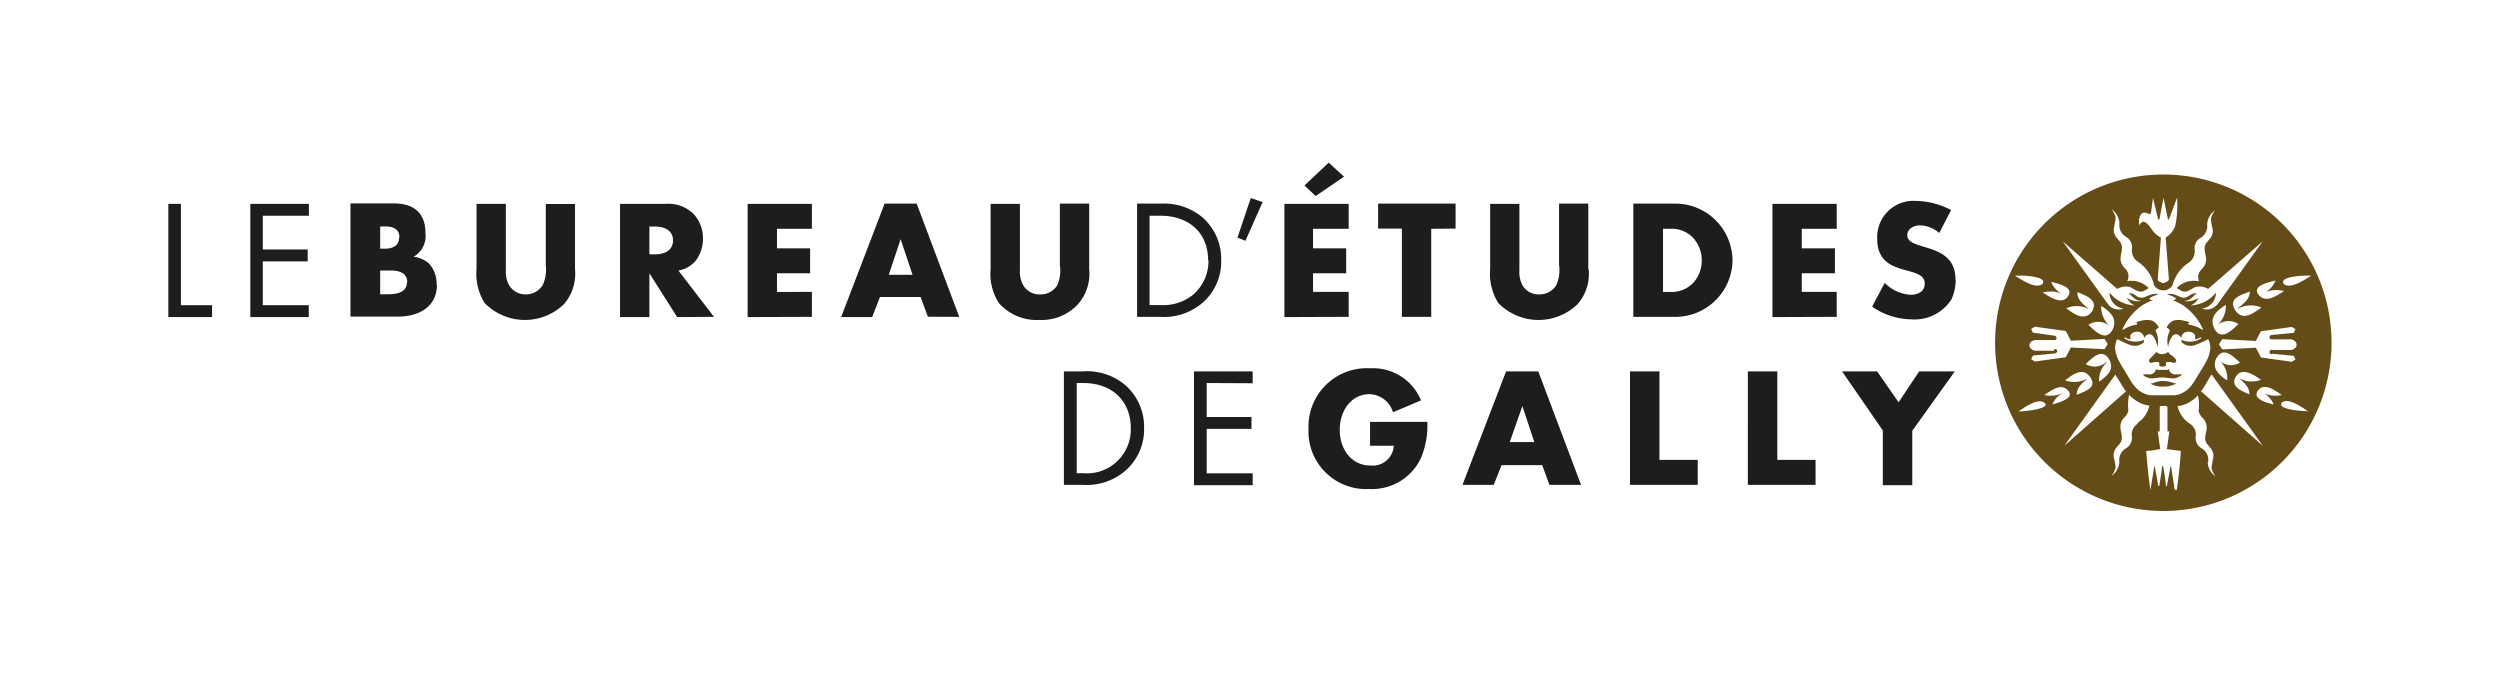
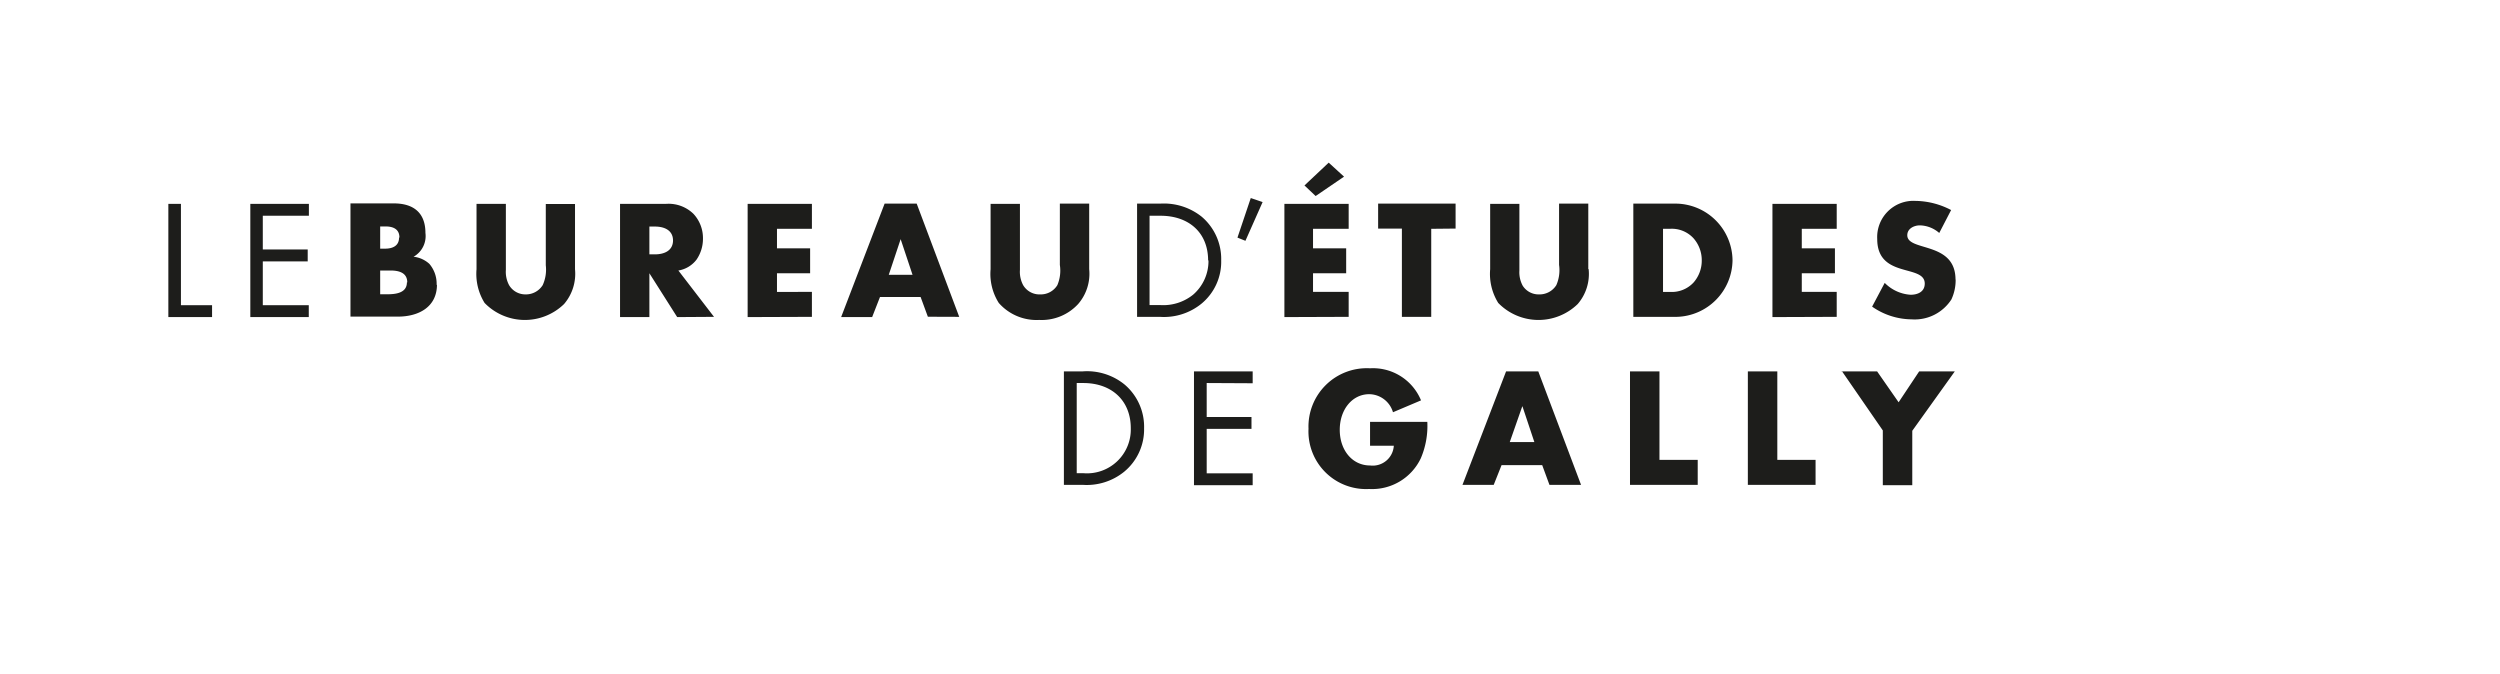
<svg xmlns="http://www.w3.org/2000/svg" id="Calque_1" data-name="Calque 1" viewBox="0 0 210.43 56.69">
  <defs>
    <style>.cls-1{fill:#fff;}.cls-2{fill:#644c17;}.cls-3{fill:#1d1d1b;}</style>
  </defs>
  <title>GALLY_LOGO_</title>
  <rect class="cls-1" width="210.43" height="56.69" />
  <path class="cls-1" d="M168.29,28.85a13.81,13.81,0,1,1,13.8,13.81,13.8,13.8,0,0,1-13.8-13.81" />
-   <path class="cls-2" d="M182.09,14.69a14.16,14.16,0,1,0,14.16,14.16,14.15,14.15,0,0,0-14.16-14.16m12.45,8.52c-.45.26-1.77,1.21-2.33.67-.39-.65,1.93-.72,2.33-.67m-3.31,6.56,1.84.18c.08.16.13.28.15.3l-.32.2-2.59-.36-.43-.82-2.83.14-.28-.43.28-.43,2.83.15.43-.82,2.59-.36.32.19s-.07.14-.15.31l-1.84.17a.21.21,0,0,0-.2.21c0,.1.08.18.22.16l1.62,0s.44.11.44.45-.4.44-.44.45l-1.62,0a.17.17,0,0,0-.22.16.21.21,0,0,0,.2.21m-1.91,3.36c-.64-.28-1.63-.65-1.12-1.49s1.55-.13,2.11.27a2.23,2.23,0,0,1-1.86-.14,0,0,0,0,1,0,0c.42.37.89.73.88,1.34M187.42,32c-.65-.46-1.27-1-.87-1.83.6-1.09,1.45-.13,2,.35a1.42,1.42,0,0,1-1.72-.16s0,0,0,0a2,2,0,0,1,.64,1.62m-.87-4.58a1.48,1.48,0,0,1,1.81-.12c-.56.51-1.48,1.51-2.06.31-.39-.94.28-1.46,1-1.93a2.14,2.14,0,0,1-.73,1.72,0,0,0,0,1,0,0m1.79-1.41a2.23,2.23,0,0,1,1.94-.08c-.6.41-1.57,1.22-2.21.21s.55-1.28,1.23-1.56c0,.65-.52,1-1,1.41a0,0,0,0,1,0,0m2.29-1.36a2.6,2.6,0,0,1,1.59-.09c-.53.32-1.49,1.09-2.13.32s.89-1.07,1.41-1.21a1.87,1.87,0,0,1-.88,1,0,0,0,0,1,0,0m-9.69-6.62c.06,0,.08,0,.1-.12l.16-1.22s.35,1.47.43,1.78a.06.06,0,0,0,.12,0c.07-.39.14-.74.34-1.78l.36,1.77c0,.06.08.1.11,0l.67-1.78A9.06,9.06,0,0,1,183.1,19a2,2,0,0,1-.81,1l.27,3.5c0,.21-.47.34-.47.34s-.49-.13-.47-.34l.27-3.5a2.11,2.11,0,0,1-.83-.78s-.39-.59-.67-.55a.54.54,0,0,0-.34.32s-.18-1.56.89-.95M179.1,23.6a2.07,2.07,0,0,0,.06-.45,1.06,1.06,0,0,0-.34-.61,1.16,1.16,0,0,1-.33-.68,2.06,2.06,0,0,1,.06-.55,1.94,1.94,0,0,0,.06-.52.86.86,0,0,0-.2-.49c-.11-.13-.22-.25-.31-.37a1.05,1.05,0,0,1-.15-.83c.09-.46.13-.72.13-.77a1.67,1.67,0,0,0-.35-.71,1.53,1.53,0,0,1,.67,1.18,1.15,1.15,0,0,0,.55,1.14,1,1,0,0,1,.5,1,1.14,1.14,0,0,0,.53,1.11A3.23,3.23,0,0,1,181.31,24a.91.91,0,0,0,1.56,0,3.23,3.23,0,0,1,1.33-1.87,1.16,1.16,0,0,0,.53-1.11,1,1,0,0,1,.5-1,1.15,1.15,0,0,0,.55-1.14,1.52,1.52,0,0,1,.68-1.18,1.72,1.72,0,0,0-.36.71c0,.05,0,.31.12.77a1,1,0,0,1-.14.83c-.09.12-.2.24-.31.37a.8.8,0,0,0-.2.49,1.94,1.94,0,0,0,.06.52,1.71,1.71,0,0,1,.06.55,1.22,1.22,0,0,1-.33.68,1.06,1.06,0,0,0-.34.61,2.07,2.07,0,0,0,.06.45,2,2,0,0,0-1.87.57c.18.09.37.23.47.26.43.17.82-.27,1.18-.37a1.43,1.43,0,0,1,1,.18l4.59-4-3.77,5.25a1.14,1.14,0,0,1-1.34.4,1.34,1.34,0,0,0,1.18-1.34,2.88,2.88,0,0,1-2.12,1.08,1.26,1.26,0,0,0,.66-.65,1.66,1.66,0,0,1-1.27.27,1,1,0,0,0,.68-.25l.24-.22.19-.18,0,0h-.06a.89.89,0,0,0-.51.17,2.07,2.07,0,0,1-.25.15.88.88,0,0,1-.29.06.77.77,0,0,1-.27-.07l-.33-.14a1.3,1.3,0,0,0-.79-.09l-.07,0,.06,0,.37.14a1.57,1.57,0,0,1,.29.14l.09.06a.09.09,0,0,1,0,.06.2.2,0,0,1-.16.09h-.13v0l.32.14.51.26a4.87,4.87,0,0,1,1.78,2.14l-.48-.25a3.21,3.21,0,0,0-.69-.21c-.13,0-.14-.13,0-.21l0,0h0a3.94,3.94,0,0,0-.49-.13,1.6,1.6,0,0,0-.87,0,1.27,1.27,0,0,0-.43.35l-.12.18s0,.05,0,.06v0h0a.66.66,0,0,1,.27.25,1.81,1.81,0,0,0-.15,1.37h0a1.79,1.79,0,0,1,.38-.94c.2-.2.46-.2.73.19l0,0V28.4a.55.55,0,0,1,.41-.46c.45-.1.8.18.75.42a.43.43,0,0,1,0,.12s0,.05-.06.07l0,0h0a.69.69,0,0,0,.5-.17l0,0,.08.09a1.72,1.72,0,0,1-1.67.13h0v.19a1.07,1.07,0,0,0,1.22.22,4.3,4.3,0,0,0,.61-.26l.24-.12a.89.89,0,0,1,.19-.07,1.84,1.84,0,0,1,.17.74,2.83,2.83,0,0,1-.4,1.21c-.2.39-.43.73-.52.88-.6,1-.82,1.42-1.58,1.75a1.51,1.51,0,0,1-.7.13h-1.62a1.51,1.51,0,0,1-.7-.13c-.76-.33-1-.76-1.58-1.75-.09-.15-.32-.49-.52-.88a2.83,2.83,0,0,1-.4-1.21,1.84,1.84,0,0,1,.17-.74.89.89,0,0,1,.19.07l.24.12a4.3,4.3,0,0,0,.61.26,1.07,1.07,0,0,0,1.22-.22v-.19h0a1.72,1.72,0,0,1-1.67-.13l.08-.09,0,0a.68.68,0,0,0,.5.17h0l0,0-.06-.07a.43.43,0,0,1,0-.12c-.05-.24.3-.52.75-.42a.55.55,0,0,1,.41.46v.05l0,0c.27-.39.53-.39.73-.19a1.79,1.79,0,0,1,.38.94h0a1.81,1.81,0,0,0-.15-1.37.66.66,0,0,1,.27-.25h0v0a.15.15,0,0,1,0-.06l-.12-.18a1.27,1.27,0,0,0-.43-.35,1.6,1.6,0,0,0-.87,0,3.49,3.49,0,0,0-.49.13h0l0,0c.15.08.13.19,0,.21a3.16,3.16,0,0,0-.7.21l-.47.25a4.8,4.8,0,0,1,1.78-2.14c.11-.07.33-.17.51-.26l.32-.14v0h-.13c-.07,0-.15,0-.16-.09a.09.09,0,0,1,0-.06l.09-.06a1.57,1.57,0,0,1,.29-.14l.37-.14.06,0-.07,0a1.26,1.26,0,0,0-.78.09l-.34.14a.77.77,0,0,1-.27.07.83.83,0,0,1-.29-.06c-.09,0-.17-.1-.26-.15a.84.84,0,0,0-.5-.17h-.06l0,0,.19.18.24.22a1,1,0,0,0,.68.25,1.66,1.66,0,0,1-1.27-.27,1.31,1.31,0,0,0,.66.65,2.84,2.84,0,0,1-2.11-1.08,1.33,1.33,0,0,0,1.17,1.34,1.12,1.12,0,0,1-1.33-.4l-3.78-5.25,4.58,4a1.47,1.47,0,0,1,1-.18c.36.1.75.54,1.18.37.1,0,.29-.17.47-.26a2,2,0,0,0-1.87-.57m-1.7,6.8a1.44,1.44,0,0,1-1.73.16c.52-.48,1.37-1.44,2-.35.41.86-.21,1.37-.87,1.83a2,2,0,0,1,.65-1.62v0m-1.66,1.37a2.23,2.23,0,0,1-1.86.14c.56-.4,1.46-1.19,2.11-.27s-.49,1.21-1.13,1.49c0-.61.47-1,.89-1.34v0m-2.8-2.37-1.62,0s-.45-.11-.45-.45.41-.44.45-.45l1.62,0a.18.18,0,0,0,.22-.16.22.22,0,0,0-.21-.21L171.11,28a2.22,2.22,0,0,0-.15-.31l.32-.19,2.6.36.43.82,2.83-.15.27.43-.27.43-2.83-.14-.43.82-2.6.36-.32-.2a1.87,1.87,0,0,0,.15-.3l1.84-.18a.22.22,0,0,0,.21-.21.18.18,0,0,0-.22-.16m1.95-4.78c.68.28,1.72.64,1.23,1.56-.64,1-1.62.2-2.21-.21a2.23,2.23,0,0,1,1.94.08,0,0,0,0,1,0,0c-.45-.38-1-.76-1-1.41m.94,2.72a1.48,1.48,0,0,1,1.81.12,0,0,0,0,1,0,0,2.18,2.18,0,0,1-.74-1.72c.7.47,1.37,1,1,1.93-.58,1.2-1.51.2-2.06-.31m-3.14-3.63c.52.14,1.95.41,1.41,1.21s-1.6,0-2.13-.32a2.6,2.6,0,0,1,1.59.09v0a1.83,1.83,0,0,1-.88-1m-.71.17c-.57.54-1.89-.41-2.33-.67.4-.05,2.72,0,2.33.67M169.9,34.63c.41-.27,1.65-1.2,2.2-.71s-1.82.73-2.2.71m3.68-1.52a2.48,2.48,0,0,1-1.51.14c.5-.31,1.39-1.07,2-.38s-.82,1-1.31,1.18a1.72,1.72,0,0,1,.81-.92l0,0m4.49-1.59.23.37c.16.25.28.47.4.66a4,4,0,0,0,.26.37l-5.19,4.58,4.3-6Zm1.91,4.1a1.1,1.1,0,0,0-.53,1.1,1,1,0,0,1-.5,1,1.14,1.14,0,0,0-.55,1.13,1.54,1.54,0,0,1-.67,1.19,1.73,1.73,0,0,0,.35-.71s0-.31-.13-.77a1,1,0,0,1,.15-.83c.09-.13.2-.24.31-.38a.8.8,0,0,0,.2-.48,1.9,1.9,0,0,0-.06-.52,2.09,2.09,0,0,1-.06-.55,1.13,1.13,0,0,1,.33-.68,1.08,1.08,0,0,0,.34-.61,4.29,4.29,0,0,1,.06-1.3,3,3,0,0,0,1,.72,2.4,2.4,0,0,0,.71.19,2.4,2.4,0,0,1-1,1.46m3.23,5.62h-.1s-.23-1.44-.3-1.92c0-.07-.06-.07-.06,0l-.3,1.61h-.08c0-.22-.18-1.35-.22-1.62,0,0,0-.05-.06-.06a.22.22,0,0,0-.05.06c0,.27-.2,1.4-.23,1.62h-.08l-.29-1.61c0-.07-.05-.07-.06,0-.07.48-.31,1.92-.31,1.92H181c-.16-1.11-.25-2-.35-3.27.46,0,.8-.09,1.18-.15l-.21-1.49.17,0v-2a.13.13,0,0,1,.13-.14h.38a.14.14,0,0,1,.14.14v2l.16,0-.21,1.49c.38.06.72.1,1.18.15-.09,1.26-.19,2.16-.34,3.27m2.64-2.35a1.14,1.14,0,0,0-.55-1.13,1,1,0,0,1-.5-1,1.1,1.1,0,0,0-.53-1.1,2.4,2.4,0,0,1-1-1.46A2.49,2.49,0,0,0,184,34a2.88,2.88,0,0,0,1-.72,3.5,3.5,0,0,1,.06,1.3,1.18,1.18,0,0,0,.35.61,1.13,1.13,0,0,1,.33.68,2.09,2.09,0,0,1-.06.55,1.9,1.9,0,0,0-.06.52.75.75,0,0,0,.2.48c.11.14.22.25.31.38a1,1,0,0,1,.14.83c-.08.46-.12.72-.12.77a1.61,1.61,0,0,0,.35.71,1.51,1.51,0,0,1-.67-1.19m-.56-6c.08-.11.17-.23.26-.37s.24-.41.4-.66c0-.08.13-.21.23-.37l4.3,6-5.19-4.58Zm6.11,1.13c-.5-.14-1.86-.44-1.32-1.18s1.53.07,2,.38a2.49,2.49,0,0,1-1.51-.14l0,0a1.79,1.79,0,0,1,.82.92m.68-.13c.56-.49,1.79.44,2.21.71-.39,0-2.61-.12-2.21-.71M181,32.29c.13,0,.29-.08.47-.13a2.22,2.22,0,0,1,1.25,0,4.21,4.21,0,0,0,.46.13,2.23,2.23,0,0,1-1.1.25,2,2,0,0,1-1.08-.25m1.79-2.4.23.22c.13.13.2.23.12.35a.19.19,0,0,1-.18.08,1.25,1.25,0,0,1-.26-.07l-.14,0-.11,0a.12.12,0,0,0-.14.1.22.22,0,0,0,0,.08,0,0,0,0,1,0,0v0s0,.07,0,.11a.14.14,0,0,1-.11.08.73.73,0,0,1-.34,0,.14.14,0,0,1-.11-.08s0-.07,0-.11v0s0,0,0,0a.22.22,0,0,0,0-.08.12.12,0,0,0-.14-.1l-.11,0-.14,0a1.45,1.45,0,0,1-.26.07.19.19,0,0,1-.18-.08c-.08-.12,0-.22.12-.35l.23-.22a3.2,3.2,0,0,0,.22-.27.76.76,0,0,0,1,0,3.2,3.2,0,0,0,.22.27m-1.1,1.24.14,0,.15,0h.23l.15,0,.14,0,.13-.06a.57.57,0,0,0,.65.44l.18,0,.17,0a.1.1,0,0,1,.09,0,.11.11,0,0,1-.06.09,1.14,1.14,0,0,1-.81.25,7.13,7.13,0,0,0-.76-.08,7.21,7.21,0,0,0-.75.08,1.18,1.18,0,0,1-.82-.25s-.06-.07-.05-.09,0,0,.09,0l.16,0,.19,0a.57.57,0,0,0,.65-.44l.13.06" />
  <path class="cls-3" d="M139.68,38.71h3.22v2.1h-5.7V31.26h2.48v7.45ZM155,31.26h3l1.81,2.6,1.73-2.6h3l-3.58,5v4.58h-2.48V36.23l-3.45-5Zm-5.4,7.45h3.22v2.1h-5.7V31.26h2.48v7.45Zm-21.47-4.5-1.05,3h2.07l-1-3Zm-1.74,4.94-.66,1.66H123.1l3.67-9.55h2.71l3.6,9.55h-2.66l-.61-1.66Zm-6.25-3.64a6.92,6.92,0,0,1-.55,3.07,4.54,4.54,0,0,1-4.35,2.58,4.85,4.85,0,0,1-5.1-5.07A4.91,4.91,0,0,1,115.32,31a4.37,4.37,0,0,1,4.29,2.7l-2.36,1a2.11,2.11,0,0,0-2-1.52c-1.42,0-2.48,1.28-2.48,3s1.06,3,2.55,3a1.78,1.78,0,0,0,2-1.66h-2V35.51Zm-18.57-3.27V35.1h3.77v1h-3.77v3.74h3.87v1h-4.94V31.26h4.94v1ZM91.18,39.83a3.69,3.69,0,0,0,4-3.79c0-2.31-1.59-3.8-4-3.8h-.55v7.59Zm-1.63-8.57h1.58a5,5,0,0,1,3.52,1.1,4.66,4.66,0,0,1,1.65,3.7,4.61,4.61,0,0,1-1.68,3.65,5,5,0,0,1-3.5,1.1H89.55V31.26Z" />
  <path class="cls-3" d="M17.85,26.69v-1H15.23V17.16H14.17v9.53Zm8.14,0v-1H22.12V22H25.9V21H22.12V18.16H26v-1H21.07v9.53ZM36.75,24a2.57,2.57,0,0,0-.61-1.79,2.36,2.36,0,0,0-1.33-.6,2,2,0,0,0,1-2c0-1.7-1-2.49-2.67-2.49H29.5v9.53h4c1.71,0,3.28-.79,3.28-2.7Zm-3.16-4c0,.7-.55.93-1.17.93H32V19.06h.45c.62,0,1.17.21,1.17.93Zm.66,3.77c0,.92-1,1-1.66,1H32v-2h.88c.67,0,1.4.17,1.4,1Zm14.15-1.1v-5.5H45.94v5.16A3.14,3.14,0,0,1,45.68,24a1.66,1.66,0,0,1-1.44.78A1.59,1.59,0,0,1,42.85,24a2.37,2.37,0,0,1-.27-1.28V17.16H40.11v5.5a4.63,4.63,0,0,0,.68,2.84,4.73,4.73,0,0,0,6.69.09,3.92,3.92,0,0,0,.92-2.93Zm11.7,4-3-3.9a2.41,2.41,0,0,0,1.53-.92,3.09,3.09,0,0,0,.54-1.75A3,3,0,0,0,58.37,18a3,3,0,0,0-2.32-.84H52.19v9.53h2.47V23L57,26.69Zm-3.45-6.44c0,.88-.75,1.18-1.52,1.18h-.47V19.07h.47c.76,0,1.52.29,1.52,1.18Zm11.69,6.44v-2.1H65.4V23h2.79v-2.1H65.4V19.26h2.94v-2.1H62.93v9.53Zm12.4,0-3.58-9.53h-2.7L70.8,26.69h2.61L74.07,25h3.42l.61,1.66Zm-3.93-3.54h-2l1-3,1,3Zm14.87-.49v-5.5H89.21v5.16A3.14,3.14,0,0,1,89,24a1.63,1.63,0,0,1-1.44.78A1.59,1.59,0,0,1,86.12,24a2.37,2.37,0,0,1-.27-1.28V17.16H83.38v5.5a4.57,4.57,0,0,0,.69,2.84,4.23,4.23,0,0,0,3.4,1.43,4.17,4.17,0,0,0,3.28-1.34,3.89,3.89,0,0,0,.93-2.93Zm11.11-.73a4.66,4.66,0,0,0-1.63-3.66,5.1,5.1,0,0,0-3.51-1.11H95.71v9.53h1.92a5,5,0,0,0,3.49-1.1,4.57,4.57,0,0,0,1.67-3.66Zm-1.07,0a3.74,3.74,0,0,1-1.3,2.9,4,4,0,0,1-2.73.87h-.93V18.16h.93c2.32,0,4,1.37,4,3.77Zm4.56-4.9-1-.34L104.16,20l.67.27L106.28,17Zm7.24,9.66v-2.1h-3V23h2.79v-2.1h-2.79V19.26h3v-2.1h-5.41v9.53Zm9-7.43v-2.1H116v2.1h2v7.43h2.47V19.26Zm11.17,3.4v-5.5h-2.46v5.16A3.14,3.14,0,0,1,131,24a1.66,1.66,0,0,1-1.45.78,1.58,1.58,0,0,1-1.38-.73,2.38,2.38,0,0,1-.28-1.28V17.16h-2.46v5.5a4.63,4.63,0,0,0,.68,2.84,4.73,4.73,0,0,0,6.69.09,3.88,3.88,0,0,0,.92-2.93Zm12.14-.73a4.82,4.82,0,0,0-4.69-4.77h-3.66v9.53h3.66a4.82,4.82,0,0,0,4.69-4.76Zm-2.59,0a2.79,2.79,0,0,1-.69,1.87,2.5,2.5,0,0,1-2,.79h-.57V19.26h.57a2.48,2.48,0,0,1,2,.8,2.79,2.79,0,0,1,.69,1.87Zm11.36,4.76v-2.1h-2.94V23h2.79v-2.1h-2.79V19.26h2.94v-2.1h-5.41v9.53Zm10-3.13c0-3.26-4.06-2.34-4.06-3.74,0-.56.57-.83,1.06-.83a2.56,2.56,0,0,1,1.63.64l1-1.93a6.61,6.61,0,0,0-3-.77,3.05,3.05,0,0,0-3.22,3.21c0,3.35,4,2.09,4,3.75,0,.69-.59.94-1.19.94a3.34,3.34,0,0,1-2.18-1l-1.06,2a5.88,5.88,0,0,0,3.31,1.07,3.68,3.68,0,0,0,3.36-1.67,3.85,3.85,0,0,0,.36-1.7Z" />
  <polygon class="cls-3" points="113.13 14.87 111.84 13.69 109.8 15.61 110.74 16.5 113.13 14.87 113.13 14.87" />
</svg>